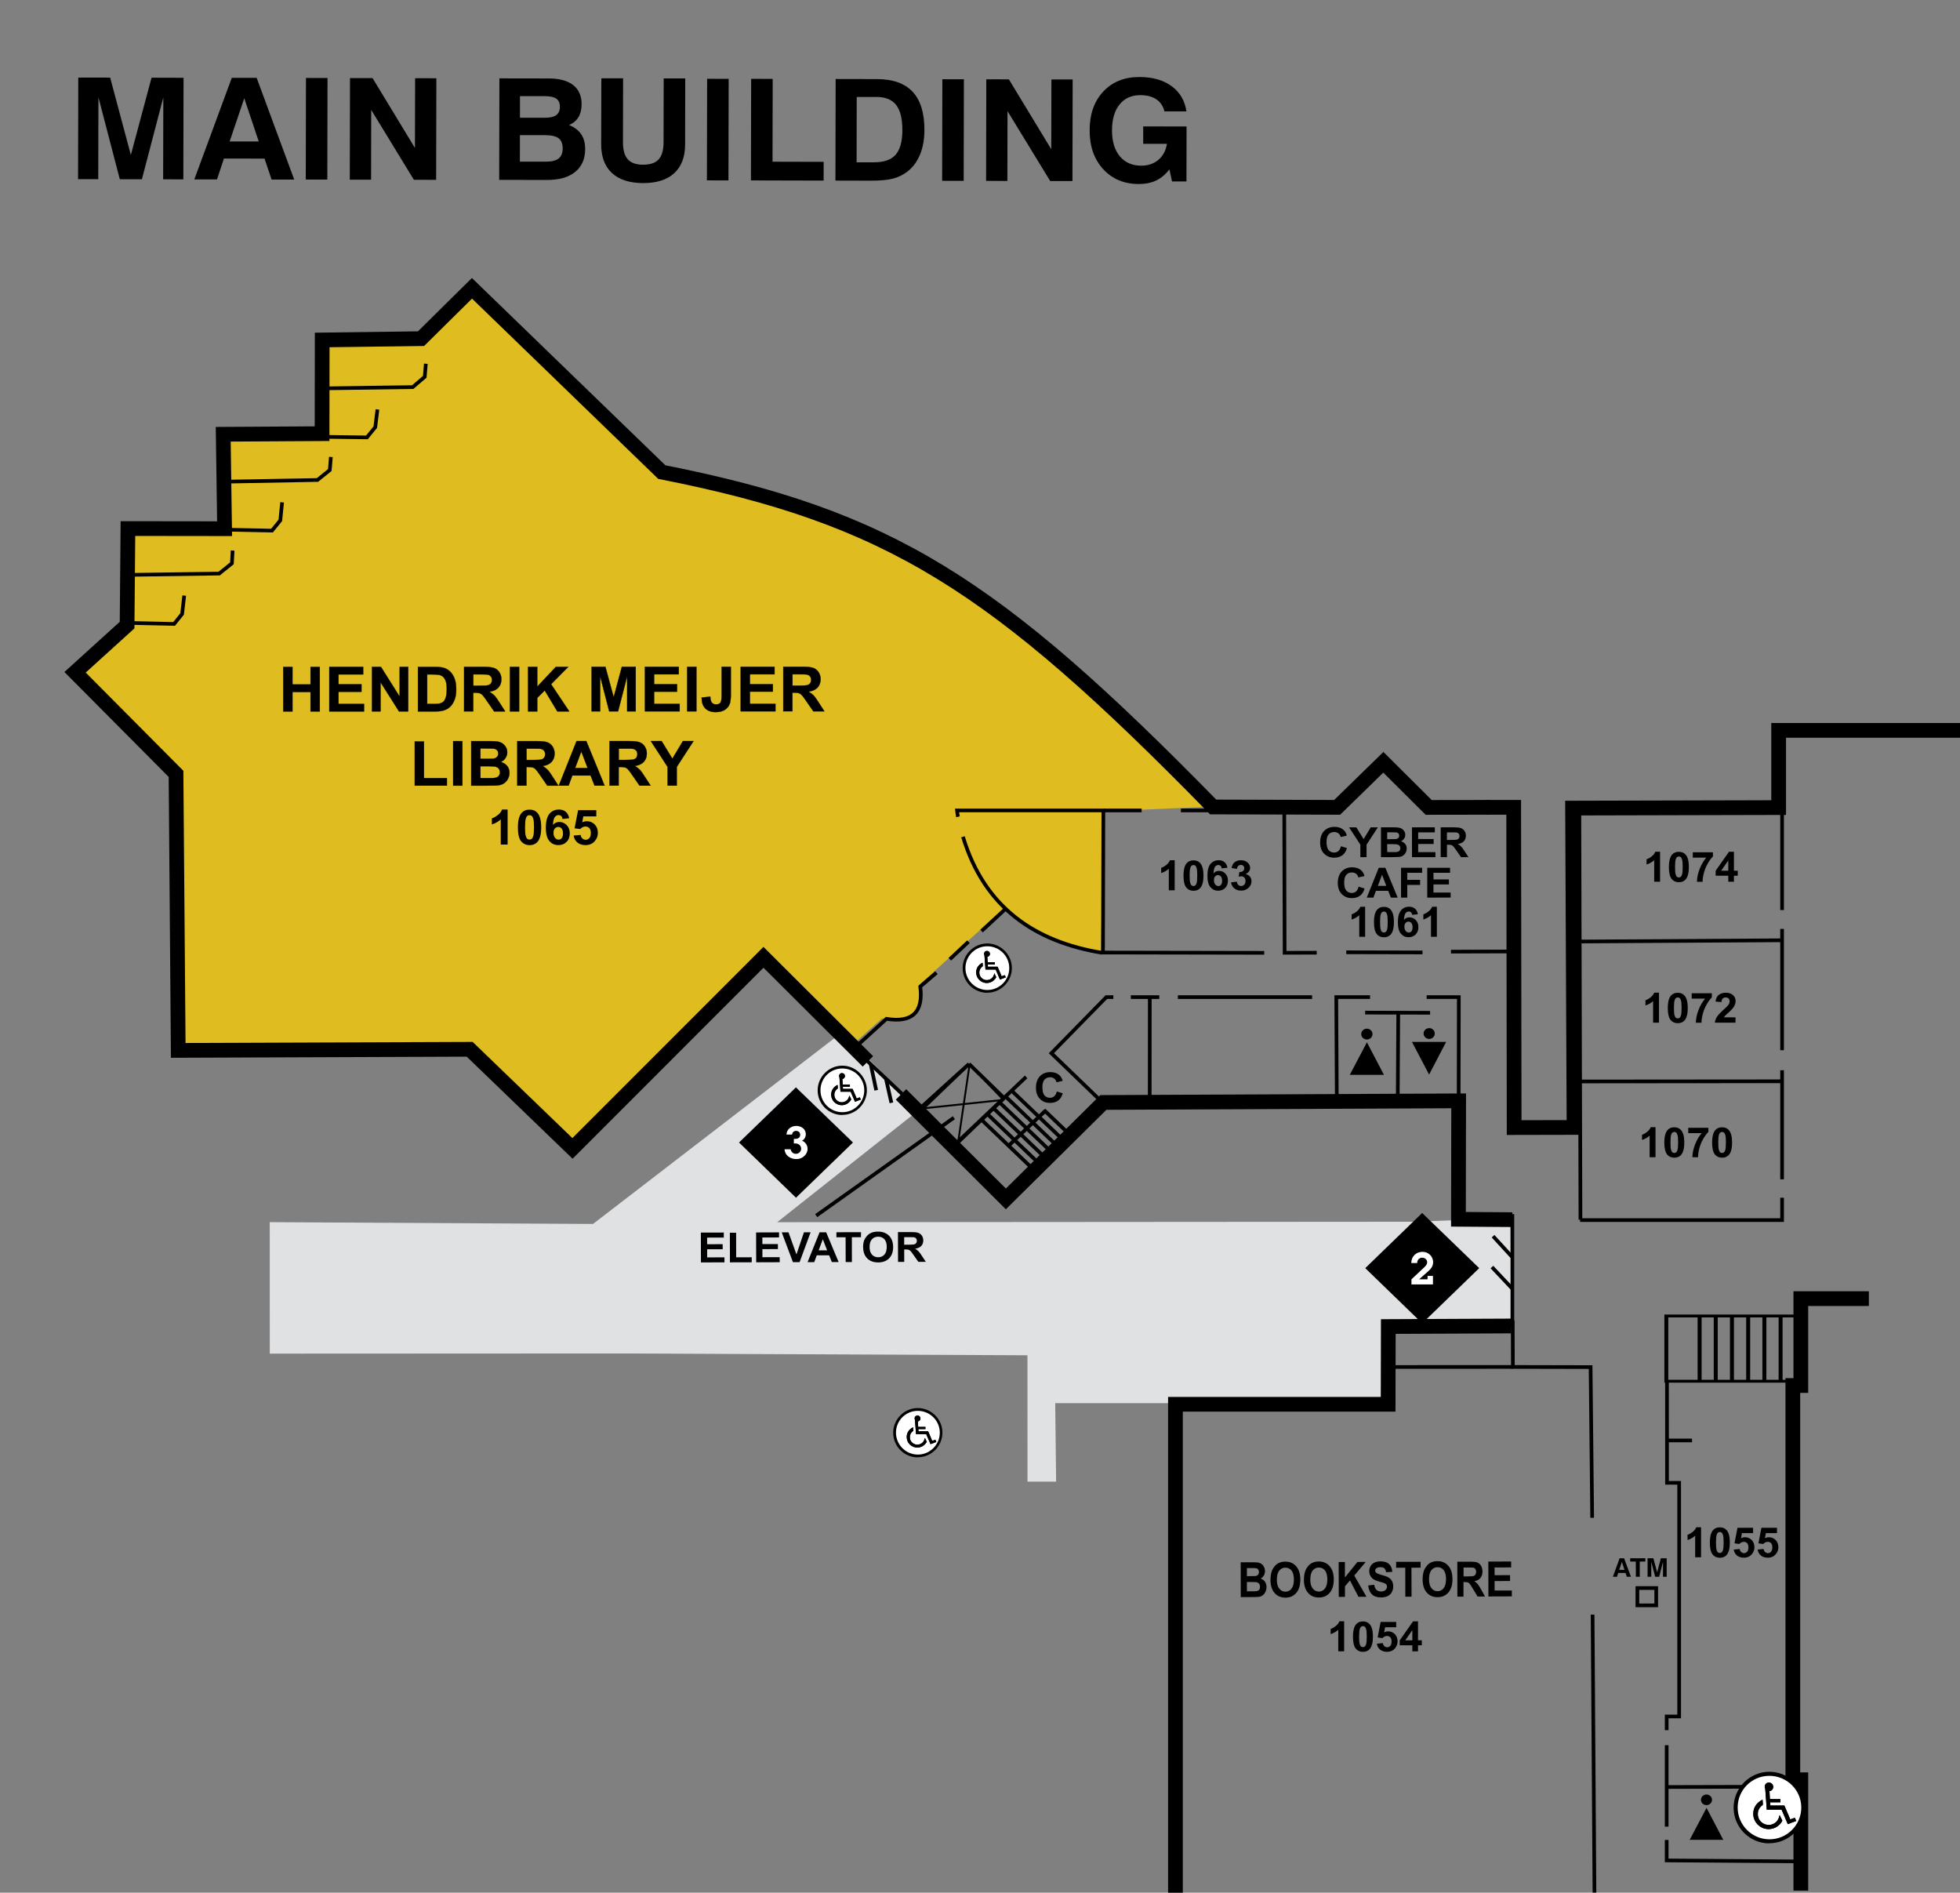
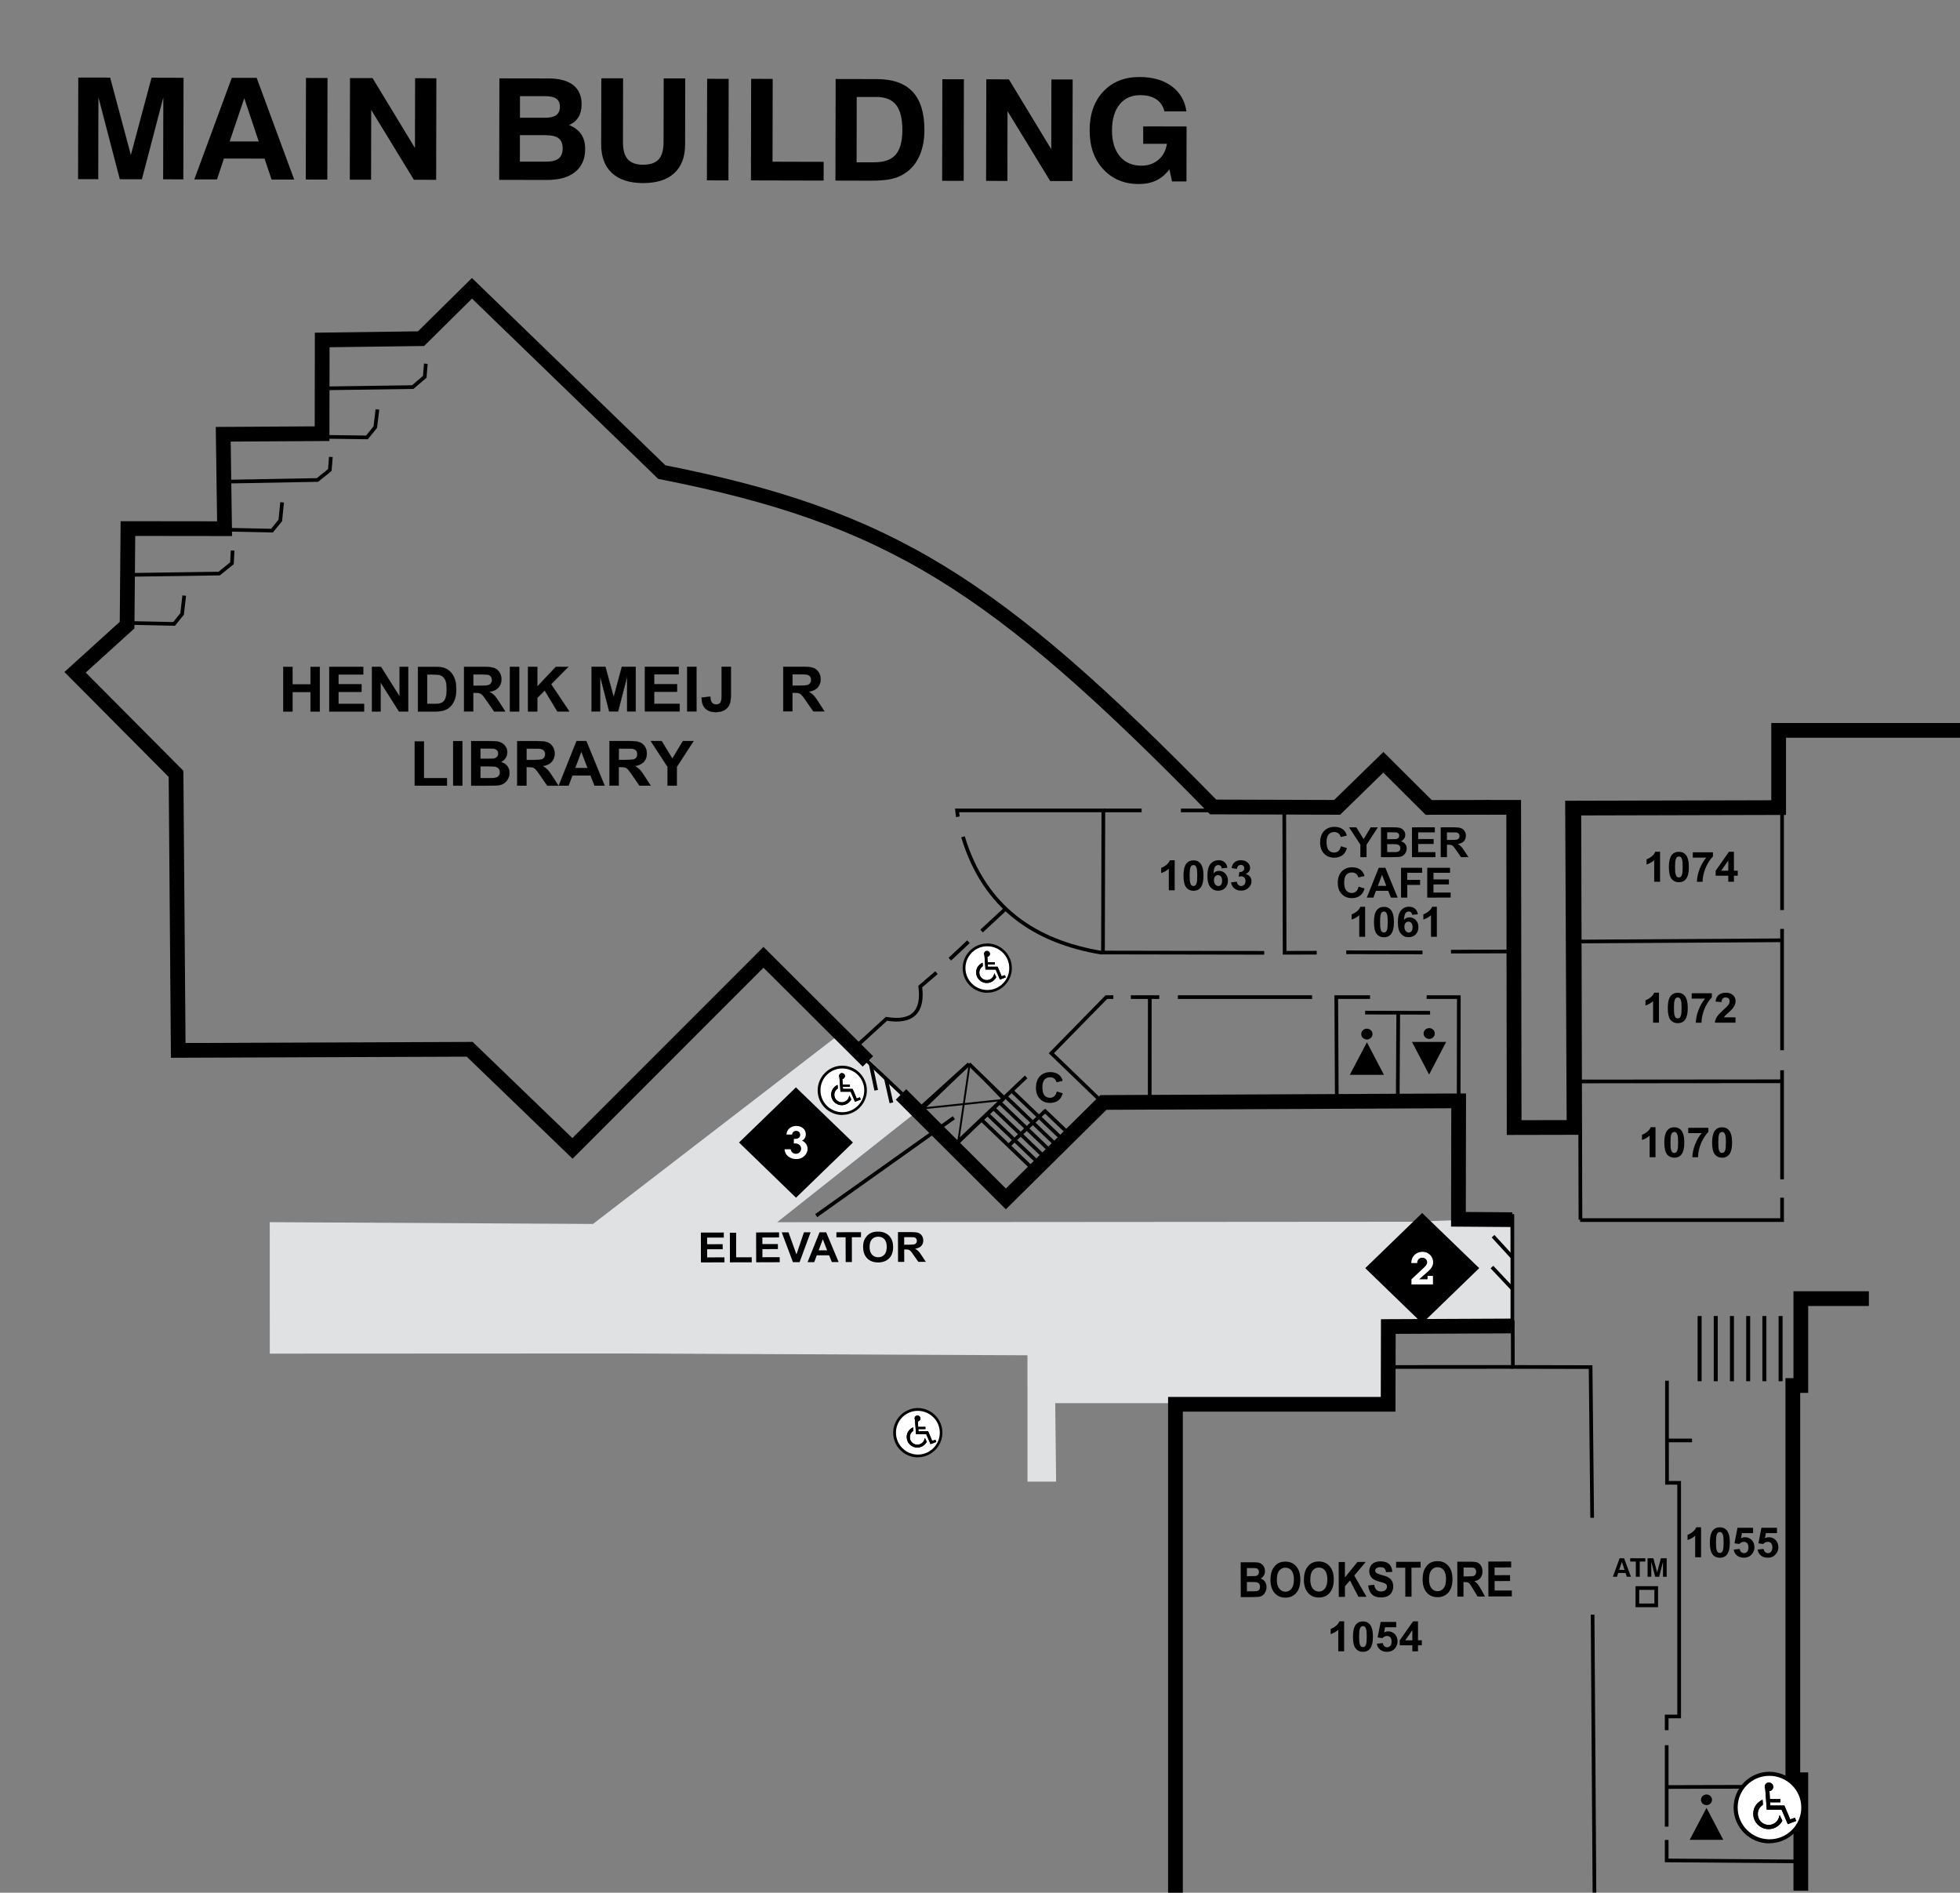
<svg xmlns="http://www.w3.org/2000/svg" xmlns:xlink="http://www.w3.org/1999/xlink" id="FINAL" viewBox="0 0 463 447">
  <rect x="0" y="0" width="463" height="447" fill="#808080" stroke="none" />
  <defs>
    <style> .cls-1 { stroke-width: 3.48px; } .cls-1, .cls-2, .cls-3, .cls-4, .cls-5, .cls-6, .cls-7 { stroke: #000; } .cls-1, .cls-3, .cls-4, .cls-5, .cls-6, .cls-7 { fill: none; } .cls-2 { stroke-width: .06px; } .cls-2, .cls-7 { stroke-miterlimit: 10; } .cls-8 { fill: #ffd000; opacity: .75; } .cls-8, .cls-9, .cls-10, .cls-11 { stroke-width: 0px; } .cls-3, .cls-4 { stroke-width: .87px; } .cls-3, .cls-5, .cls-6 { stroke-miterlimit: 2.41; } .cls-5 { stroke-width: .51px; } .cls-6 { stroke-width: .5px; } .cls-10 { fill: #dfe1e3; } .cls-11 { fill: #fff; } .cls-7 { stroke-width: .25px; } </style>
    <symbol id="Door_Numbers" data-name="Door Numbers" viewBox="0 0 9.67 9.37">
      <g>
        <polygon class="cls-9" points=".36 4.69 4.84 .35 9.31 4.69 4.84 9.03 .36 4.69" />
        <path class="cls-9" d="m4.84.7l4.12,3.99-4.12,3.99L.72,4.69,4.84.7m0-.7l-.35.34L.37,4.33l-.37.36.37.36,4.12,3.99.35.34.35-.34,4.12-3.99.37-.36-.37-.36L5.18.34l-.35-.34h0Z" />
      </g>
    </symbol>
    <symbol id="elevator" viewBox="0 0 8.55 6.91">
      <g>
        <rect class="cls-7" x=".12" y=".12" width="8.3" height="6.66" />
        <line class="cls-7" x1=".12" y1=".12" x2="8.43" y2="6.79" />
        <line class="cls-7" x1="8.43" y1=".12" x2=".12" y2="6.79" />
      </g>
    </symbol>
    <symbol id="handi" viewBox="0 0 5.11 5.11">
      <g>
        <circle class="cls-11" cx="2.55" cy="2.55" r="2.37" />
        <g>
          <path class="cls-9" d="m2.34,2.7s.02,0,.04,0c.34,0,.67,0,1.01,0,.03,0,.04,0,.05.04.14.33.28.66.42.98,0,0,0,.01.01.02.2-.08.4-.16.6-.23-.03-.08-.06-.15-.1-.23-.11.04-.22.08-.33.12-.02-.05-.04-.1-.06-.15-.12-.27-.24-.55-.35-.82,0-.02-.01-.02-.03-.02-.32,0-.63,0-.95,0,0,0-.02,0-.03,0,0-.06,0-.18-.01-.23h.73v-.23h-.75c-.01-.19-.02-.38-.03-.57.03,0,.05-.01.08-.02.14-.06.21-.2.18-.35-.03-.14-.16-.24-.31-.24-.15,0-.27.12-.29.26,0,.06,0,.11.03.17,0,.01,0,.03.01.05.02.27.04.53.06.8.01.19.03.38.04.57,0,.03,0,.05,0,.08Z" />
          <path class="cls-9" d="m2.05,2c-.06.03-.11.06-.16.09-.35.25-.52.59-.48,1.02.04.49.44.9.92.97.46.07.9-.15,1.13-.55.02-.03.02-.05,0-.08-.06-.11-.11-.22-.16-.33,0,0-.01-.02-.02-.02,0,0,0,.02-.01.03-.06.31-.24.53-.54.63-.43.14-.92-.15-.99-.6-.05-.33.06-.59.33-.79,0,0,.02-.02.02-.03,0-.11-.02-.21-.02-.33Z" />
        </g>
        <g>
          <path class="cls-9" d="m2.34,2.7s.02,0,.04,0c.34,0,.67,0,1.01,0,.03,0,.04,0,.05.04.14.33.28.66.42.98,0,0,0,.01.01.02.2-.08.4-.16.6-.23-.03-.08-.06-.15-.1-.23-.11.04-.22.08-.33.12-.02-.05-.04-.1-.06-.15-.12-.27-.24-.55-.35-.82,0-.02-.01-.02-.03-.02-.32,0-.63,0-.95,0,0,0-.02,0-.03,0,0-.06,0-.18-.01-.23h.73v-.23h-.75c-.01-.19-.02-.38-.03-.57.03,0,.05-.01.08-.02.14-.06.21-.2.18-.35-.03-.14-.16-.24-.31-.24-.15,0-.27.12-.29.26,0,.06,0,.11.03.17,0,.01,0,.03.01.05.02.27.04.53.06.8.01.19.03.38.04.57,0,.03,0,.05,0,.08Z" />
          <path class="cls-9" d="m2.05,2c-.06.03-.11.06-.16.09-.35.25-.52.59-.48,1.02.04.49.44.9.92.97.46.07.9-.15,1.13-.55.02-.03.02-.05,0-.08-.06-.11-.11-.22-.16-.33,0,0-.01-.02-.02-.02,0,0,0,.02-.01.03-.06.31-.24.53-.54.63-.43.14-.92-.15-.99-.6-.05-.33.06-.59.33-.79,0,0,.02-.02.02-.03,0-.11-.02-.21-.02-.33Z" />
        </g>
        <path class="cls-9" d="m2.55,5.11c-1.41,0-2.55-1.15-2.55-2.55S1.15,0,2.55,0s2.55,1.15,2.55,2.55-1.15,2.55-2.55,2.55ZM2.55.29C1.3.29.29,1.3.29,2.55s1.02,2.27,2.27,2.27,2.27-1.02,2.27-2.27S3.8.29,2.55.29Z" />
      </g>
    </symbol>
    <symbol id="men" viewBox="0 0 3.67 5.16">
      <g>
        <path class="cls-9" d="m1.85,1.21c.33,0,.6-.27.6-.6,0-.33-.27-.6-.6-.6-.33,0-.61.27-.6.6,0,.33.27.6.6.6" />
        <polygon class="cls-9" points="1.84 5.16 3.67 1.54 0 1.54 1.84 5.16" />
      </g>
    </symbol>
    <symbol id="stairs_1" data-name="stairs 1" viewBox="0 0 17.17 11.83">
      <g>
-         <rect class="cls-6" x=".25" y=".25" width="16.67" height="11.33" />
        <line class="cls-5" x1="4.4" y1="11.58" x2="4.4" y2=".25" />
        <line class="cls-5" x1="2.33" y1="11.58" x2="2.33" y2=".25" />
        <line class="cls-5" x1="10.61" y1="11.58" x2="10.61" y2=".25" />
        <line class="cls-5" x1="8.54" y1="11.58" x2="8.54" y2=".25" />
        <line class="cls-5" x1="12.67" y1="11.58" x2="12.67" y2=".25" />
        <line class="cls-5" x1="6.47" y1=".25" x2="6.47" y2="11.58" />
      </g>
    </symbol>
    <symbol id="woman" viewBox="0 0 3.67 5.13">
      <g>
        <path class="cls-9" d="m1.84,1.21c.33,0,.6-.27.6-.6,0-.33-.27-.6-.6-.6-.34,0-.61.27-.61.6,0,.33.27.6.61.6" />
        <polygon class="cls-9" points="1.84 1.52 0 5.13 3.67 5.13 1.84 1.52" />
      </g>
    </symbol>
  </defs>
  <g>
    <polygon class="cls-9" points="18.44 42.31 18.49 18.32 26.02 18.33 30.91 36.6 35.8 18.35 43.36 18.37 43.31 42.36 38.54 42.35 38.58 23 33.52 42.34 28.3 42.33 23.25 22.97 23.21 42.32 18.44 42.31" />
    <path class="cls-9" d="m54.75,18.39h5.88s8.87,24.02,8.87,24.02h-5.34s-1.67-4.95-1.67-4.95l-9.59-.02-1.64,4.93h-5.36s8.85-23.98,8.85-23.98Zm2.95,4.81l-3.45,10.21h6.87s-3.42-10.21-3.42-10.21Z" />
    <rect class="cls-9" x="62.81" y="27.88" width="23.99" height="5.09" transform="translate(44.23 105.16) rotate(-89.89)" />
    <polygon class="cls-9" points="82.63 42.43 82.68 18.44 88.01 18.45 98.02 34.95 98.06 18.47 103.08 18.48 103.03 42.47 97.77 42.46 87.69 25.96 87.66 42.44 82.63 42.43" />
    <path class="cls-9" d="m117.92,42.5l.05-23.99,11.66.02c2.53,0,4.46.53,5.78,1.57,1.32,1.04,1.99,2.55,1.98,4.52,0,1.22-.25,2.23-.74,3.04-.49.81-1.23,1.44-2.22,1.88,1.28.5,2.23,1.22,2.86,2.16.63.94.95,2.11.94,3.51,0,2.33-.79,4.13-2.37,5.4-1.57,1.27-3.79,1.9-6.67,1.89l-11.27-.02Zm4.88-4.32h6.03c1.42.01,2.46-.23,3.11-.73.65-.5.97-1.28.98-2.36,0-1.12-.31-1.93-.95-2.42-.64-.49-1.69-.74-3.15-.75h-6s-.01,6.26-.01,6.26Zm.02-10.37h5.81c1.25.01,2.17-.2,2.75-.61.58-.42.88-1.08.88-1.98,0-.88-.28-1.52-.84-1.92-.57-.4-1.5-.6-2.81-.6h-5.78s0,5.1,0,5.1Z" />
    <path class="cls-9" d="m142.05,18.49h5.14s-.03,15.06-.03,15.06c0,1.86.37,3.21,1.13,4.06.76.86,1.97,1.29,3.63,1.29,1.68,0,2.91-.42,3.67-1.26.77-.85,1.16-2.2,1.16-4.07l.03-15.05h5.09s-.03,15.6-.03,15.6c0,2.94-.86,5.2-2.56,6.77-1.7,1.57-4.15,2.35-7.34,2.35-3.22,0-5.68-.8-7.38-2.37-1.7-1.57-2.55-3.83-2.55-6.79l.04-15.59Z" />
    <rect class="cls-9" x="157.56" y="28.06" width="23.99" height="5.09" transform="translate(138.6 200.1) rotate(-89.88)" />
    <polygon class="cls-9" points="177.39 42.61 177.44 18.62 182.53 18.63 182.49 38.19 194.57 38.22 194.56 42.65 177.39 42.61" />
    <path class="cls-9" d="m197.35,42.65l.05-23.99,9.7.02c3.8,0,6.63,1,8.49,3,1.86,1.99,2.79,5,2.78,9.04,0,2.19-.35,4.13-1.05,5.8-.69,1.67-1.69,3.02-3.01,4.03-.99.76-2.11,1.3-3.36,1.63-1.26.33-3.01.49-5.28.49l-8.31-.02Zm5-4.32h4.08c2.36.01,4.08-.58,5.13-1.78,1.06-1.2,1.6-3.14,1.6-5.83,0-2.68-.48-4.65-1.46-5.92-.98-1.26-2.52-1.89-4.62-1.9h-4.7s-.03,15.43-.03,15.43Z" />
    <rect class="cls-9" x="213.12" y="28.17" width="23.99" height="5.09" transform="translate(193.94 255.76) rotate(-89.88)" />
    <polygon class="cls-9" points="232.94 42.72 232.99 18.73 238.32 18.74 248.33 35.24 248.37 18.76 253.39 18.77 253.34 42.76 248.08 42.75 238 26.25 237.97 42.73 232.94 42.72" />
    <path class="cls-9" d="m276.27,39.97c-.92,1.2-1.97,2.09-3.14,2.65-1.17.56-2.55.84-4.13.84-3.46,0-6.26-1.18-8.4-3.51-2.14-2.33-3.21-5.39-3.2-9.18,0-3.82,1.08-6.88,3.23-9.16,2.14-2.29,5-3.43,8.56-3.42,3.1,0,5.63.73,7.59,2.17,1.96,1.44,3.12,3.43,3.48,5.95h-5.19c-.31-1.26-.95-2.21-1.92-2.86-.97-.65-2.23-.98-3.79-.98-2.07,0-3.7.73-4.89,2.2-1.19,1.47-1.78,3.5-1.79,6.1,0,2.61.61,4.65,1.84,6.13,1.23,1.48,2.92,2.22,5.07,2.23,1.61,0,2.96-.46,4.05-1.38,1.09-.92,1.76-2.19,2.02-3.79h-5.61s0-4.11,0-4.11l10.25.02-.03,12.98h-3.41s-.61-2.84-.61-2.84Z" />
  </g>
  <g>
-     <path class="cls-8" d="m286.04,190.53c-51.49-52.63-76.21-68.32-129.99-78.94l-44.75-43.31-12.01,11.87-23.3.31-.03,22.08-23.31.14.32,22.26-22.79-.03-.2,22.75-12.27,11.12,23.8,23.94.52,65.18,68.71-.26,24.23,23.36,45.03-45.04,21.14,21.04,7.22-6.5s4.09,1.36,7.24-1.22c2.71-2.22,1.45-6.61,1.45-6.61l20.11-18.1s3.72,3.6,9.33,6.32c5.08,2.46,13.57,3.95,13.57,3.95l.69-33.24,25.27-1.08Z" />
    <line class="cls-3" x1="247.44" y1="273.94" x2="234.56" y2="261.61" />
    <line class="cls-3" x1="245.99" y1="275.31" x2="233.12" y2="262.98" />
    <polyline class="cls-3" points="251.76 269.83 244.3 262.69 238.88 257.5" />
    <line class="cls-3" x1="250.32" y1="271.2" x2="237.44" y2="258.87" />
    <line class="cls-3" x1="253.33" y1="268.59" x2="246.61" y2="262.15" />
    <line class="cls-3" x1="238.22" y1="270.62" x2="246.95" y2="262.32" />
    <line class="cls-3" x1="236" y1="260.24" x2="248.88" y2="272.57" />
    <line class="cls-3" x1="225.12" y1="270.74" x2="242.4" y2="254.33" />
    <line class="cls-3" x1="231.79" y1="264.39" x2="244.72" y2="276.77" />
    <polygon class="cls-10" points="198.9 243.81 140.09 289.06 63.72 288.64 63.73 319.69 147.61 319.65 242.71 320.08 242.72 349.92 249.48 349.92 249.27 331.39 327.45 331.37 327.83 313.23 356.95 313.23 356.82 288.28 344.3 288.16 333.8 288.54 183.58 288.65 217.16 262.08 198.9 243.81" />
    <path class="cls-9" d="m382.58,368.02h1.07s1.62,4.37,1.62,4.37h-.97s-.3-.9-.3-.9h-1.74s-.29.9-.29.9h-.97s1.59-4.37,1.59-4.37Zm.54.88l-.62,1.86h1.25s-.62-1.86-.62-1.86Z" />
    <polygon class="cls-9" points="386.43 372.39 386.42 368.8 385.09 368.8 385.09 368.02 388.67 368.02 388.67 368.8 387.35 368.8 387.35 372.39 386.43 372.39" />
    <polygon class="cls-9" points="389.2 372.39 389.2 368.02 390.57 368.02 391.46 371.35 392.34 368.02 393.71 368.02 393.71 372.39 392.84 372.39 392.84 368.86 391.93 372.39 390.99 372.39 390.07 368.86 390.07 372.39 389.2 372.39" />
    <g>
      <path class="cls-2" d="m66.91,168.03v-10.52s2.18,0,2.18,0v4.14s4.27,0,4.27,0v-4.14s2.18,0,2.18,0v10.52s-2.18,0-2.18,0v-4.6s-4.27,0-4.27,0v4.6s-2.18,0-2.18,0Z" />
      <path class="cls-2" d="m77.79,168.02v-10.52s8,0,8,0v1.78s-5.82,0-5.82,0v2.33h5.42s0,1.77,0,1.77h-5.42s0,2.87,0,2.87h6.03s0,1.77,0,1.77h-8.21Z" />
      <path class="cls-2" d="m87.87,168.02v-10.52s2.12,0,2.12,0l4.42,7.02v-7.03s2.02,0,2.02,0v10.52s-2.18,0-2.18,0l-4.35-6.86v6.86s-2.02,0-2.02,0Z" />
      <path class="cls-2" d="m98.73,157.5h3.98c.9,0,1.58.07,2.05.2.63.18,1.18.5,1.63.97.45.46.8,1.03,1.03,1.7.24.67.35,1.5.35,2.49,0,.87-.11,1.61-.33,2.24-.27.77-.65,1.39-1.15,1.86-.38.36-.89.64-1.53.84-.48.15-1.12.22-1.93.22h-4.1s0-10.52,0-10.52Zm2.18,1.78v6.97h1.63c.61,0,1.05-.03,1.32-.1.35-.09.65-.23.88-.44.23-.21.42-.54.57-1.02.15-.47.22-1.11.22-1.93,0-.81-.08-1.44-.22-1.87-.15-.43-.35-.77-.62-1.02-.26-.24-.6-.41-1.01-.49-.3-.07-.9-.1-1.79-.1h-.98Z" />
      <path class="cls-2" d="m109.63,168.01v-10.52s4.58,0,4.58,0c1.15,0,1.99.09,2.51.28.52.19.94.52,1.25,1.01.32.48.47,1.04.47,1.66,0,.79-.24,1.44-.71,1.96-.48.51-1.19.84-2.13.97.47.27.86.56,1.17.88.31.32.72.89,1.24,1.71l1.32,2.05h-2.61s-1.58-2.29-1.58-2.29c-.56-.82-.94-1.33-1.15-1.55s-.42-.36-.66-.44c-.23-.08-.6-.12-1.1-.12h-.44v4.39s-2.18,0-2.18,0Zm2.18-6.07h1.61c1.05,0,1.7-.04,1.96-.13.26-.09.46-.23.61-.44.15-.21.22-.47.22-.79,0-.35-.1-.64-.29-.86-.19-.22-.47-.36-.82-.41-.18-.02-.71-.04-1.59-.04h-1.7v2.67Z" />
      <path class="cls-2" d="m120.45,168.01v-10.52s2.18,0,2.18,0v10.52s-2.18,0-2.18,0Z" />
      <path class="cls-2" d="m124.73,168.01v-10.52s2.18,0,2.18,0v4.67s4.4-4.67,4.4-4.67h2.93s-4.06,4.1-4.06,4.1l4.29,6.42h-2.82s-2.97-4.94-2.97-4.94l-1.77,1.76v3.18s-2.18,0-2.18,0Z" />
      <path class="cls-2" d="m139.75,168v-10.52s3.26,0,3.26,0l1.96,7.18,1.93-7.18h3.27s0,10.52,0,10.52h-2.02s0-8.28,0-8.28l-2.14,8.28h-2.1l-2.14-8.28v8.28s-2.02,0-2.02,0Z" />
      <path class="cls-2" d="m152.34,168v-10.52s8,0,8,0v1.78s-5.82,0-5.82,0v2.33h5.42s0,1.77,0,1.77h-5.42s0,2.87,0,2.87h6.03s0,1.77,0,1.77h-8.21Z" />
      <path class="cls-2" d="m162.33,168v-10.52s2.18,0,2.18,0v10.52s-2.18,0-2.18,0Z" />
      <path class="cls-2" d="m170.47,157.47h2.17s0,6.66,0,6.66c0,.87-.08,1.54-.23,2.01-.21.61-.59,1.11-1.15,1.48-.55.37-1.29.56-2.19.56-1.06,0-1.88-.29-2.46-.87s-.86-1.43-.87-2.56l2.05-.23c.02.6.12,1.03.27,1.28.24.38.59.57,1.08.57.49,0,.83-.13,1.03-.41s.3-.83.3-1.68v-6.8Z" />
-       <path class="cls-2" d="m174.97,167.99v-10.52s8,0,8,0v1.78s-5.82,0-5.82,0v2.33h5.42s0,1.77,0,1.77h-5.42s0,2.87,0,2.87h6.03s0,1.77,0,1.77h-8.21Z" />
      <path class="cls-2" d="m185.03,167.99v-10.52s4.58,0,4.58,0c1.15,0,1.99.09,2.51.28.52.19.94.52,1.25,1.01.32.48.47,1.04.47,1.66,0,.79-.24,1.44-.71,1.96-.48.51-1.19.84-2.13.97.47.27.86.56,1.17.88s.72.89,1.24,1.71l1.32,2.05h-2.61l-1.58-2.29c-.56-.82-.94-1.33-1.15-1.55s-.42-.36-.66-.44c-.23-.08-.6-.12-1.1-.12h-.44v4.39s-2.18,0-2.18,0Zm2.18-6.07h1.61c1.05,0,1.7-.04,1.96-.13.26-.09.46-.23.61-.44.15-.21.22-.47.22-.79,0-.35-.1-.64-.29-.86-.19-.22-.47-.36-.82-.41-.18-.02-.71-.04-1.59-.04h-1.7v2.67Z" />
      <path class="cls-2" d="m97.97,185.55v-10.44s2.18,0,2.18,0v8.66s5.42,0,5.42,0v1.77h-7.6Z" />
      <path class="cls-2" d="m107.05,185.55v-10.52s2.18,0,2.18,0v10.52s-2.18,0-2.18,0Z" />
      <path class="cls-2" d="m111.31,175.03h4.31c.85,0,1.49.03,1.91.1.42.07.79.21,1.13.43.33.22.61.51.83.88s.33.78.33,1.23c0,.49-.14.95-.41,1.36s-.64.72-1.11.93c.66.19,1.16.5,1.52.96.35.45.53.98.53,1.58,0,.48-.11.94-.34,1.4-.23.45-.54.81-.94,1.08-.39.27-.88.44-1.46.5-.36.04-1.24.06-2.63.07h-3.67s0-10.52,0-10.52Zm2.18,1.75v2.43h1.43c.85,0,1.38-.01,1.58-.04.37-.04.67-.17.88-.38.21-.21.32-.48.32-.82s-.09-.59-.28-.79c-.18-.2-.46-.33-.82-.37-.22-.02-.84-.04-1.86-.04h-1.25Zm0,4.18v2.81h2.02c.79,0,1.28-.02,1.49-.07.32-.06.59-.2.79-.42.2-.22.31-.52.31-.89,0-.32-.08-.58-.24-.8-.16-.22-.38-.38-.68-.48s-.94-.15-1.93-.15h-1.76Z" />
      <path class="cls-2" d="m122.2,185.55v-10.52s4.58,0,4.58,0c1.15,0,1.99.09,2.51.28.52.19.94.52,1.25,1.01s.47,1.04.47,1.66c0,.79-.24,1.44-.71,1.96-.48.51-1.19.84-2.13.97.47.27.86.56,1.17.88s.72.89,1.24,1.71l1.32,2.05h-2.61s-1.58-2.29-1.58-2.29c-.56-.82-.94-1.33-1.15-1.55-.21-.21-.42-.36-.66-.44-.23-.08-.6-.12-1.1-.12h-.44v4.39s-2.18,0-2.18,0Zm2.18-6.07h1.61c1.05,0,1.7-.04,1.96-.13.26-.09.46-.23.61-.44.15-.21.22-.47.22-.79,0-.35-.1-.64-.29-.86-.19-.22-.47-.36-.82-.41-.18-.02-.71-.04-1.59-.04h-1.7v2.67Z" />
      <path class="cls-2" d="m142.82,185.54h-2.37s-.94-2.39-.94-2.39h-4.31s-.89,2.39-.89,2.39h-2.31s4.2-10.52,4.2-10.52h2.3s4.32,10.52,4.32,10.52Zm-4.01-4.16l-1.49-3.9-1.46,3.91h2.95Z" />
      <path class="cls-2" d="m143.98,185.54v-10.52s4.58,0,4.58,0c1.15,0,1.99.09,2.51.28.52.19.94.52,1.25,1.01.31.48.47,1.04.47,1.66,0,.79-.24,1.44-.71,1.96-.48.51-1.19.84-2.13.97.47.27.86.56,1.17.88s.72.89,1.24,1.71l1.32,2.05h-2.61s-1.58-2.29-1.58-2.29c-.56-.82-.94-1.33-1.15-1.55s-.42-.36-.66-.44c-.23-.08-.6-.12-1.1-.12h-.44v4.39s-2.18,0-2.18,0Zm2.18-6.07h1.61c1.05,0,1.7-.04,1.96-.13.26-.09.46-.23.61-.44.15-.21.22-.47.22-.79,0-.35-.1-.64-.29-.86-.19-.22-.47-.36-.82-.41-.18-.02-.71-.04-1.59-.04h-1.7v2.67Z" />
      <path class="cls-2" d="m157.7,185.54v-4.43s-3.96-6.09-3.96-6.09h2.55s2.54,4.16,2.54,4.16l2.49-4.16h2.51s-3.97,6.11-3.97,6.11v4.41s-2.17,0-2.17,0Z" />
    </g>
    <path class="cls-9" d="m333.63,390v-1.42s-2.98,0-2.98,0v-1.18s3.15-4.48,3.15-4.48h1.17s0,4.47,0,4.47h.9s0,1.19,0,1.19h-.9s0,1.42,0,1.42h-1.35Zm-13.32-6.35c.39-.48.94-.72,1.65-.72.7,0,1.25.24,1.65.73.47.58.71,1.53.71,2.87,0,1.33-.24,2.29-.71,2.87-.39.48-.94.72-1.65.72s-1.28-.26-1.71-.79c-.43-.53-.65-1.47-.65-2.82,0-1.33.24-2.28.71-2.86h0Zm-2.79,6.35h-1.39s0-5.09,0-5.09c-.51.46-1.11.8-1.8,1.02v-1.23c.36-.12.76-.33,1.18-.66.43-.32.72-.7.88-1.13h1.13s0,7.07,0,7.07Zm7.75-1.81l1.39-.14c.04.3.16.55.35.72.2.18.42.27.67.27.29,0,.54-.11.74-.34.2-.23.3-.57.3-1.04,0-.43-.1-.76-.3-.97-.2-.22-.46-.32-.78-.32-.4,0-.76.17-1.08.51l-1.13-.16.71-3.67h3.68s0,1.26,0,1.26h-2.63s-.22,1.2-.22,1.2c.31-.15.63-.23.95-.23.62,0,1.14.22,1.57.65.43.44.64,1,.65,1.7,0,.58-.17,1.1-.52,1.55-.47.62-1.13.93-1.97.93-.67,0-1.22-.17-1.64-.52-.42-.35-.68-.82-.76-1.41Zm-3.31-4.14c-.17,0-.32.05-.45.16-.13.1-.23.29-.31.56-.1.35-.14.94-.14,1.76,0,.83.04,1.39.13,1.7.09.31.19.51.32.62.13.1.28.15.45.15s.32-.05.45-.16c.13-.1.23-.29.31-.56.1-.35.14-.93.14-1.76s-.04-1.39-.13-1.7c-.09-.31-.19-.52-.32-.62-.13-.1-.28-.16-.45-.16Zm11.67,3.35v-2.41s-1.67,2.41-1.67,2.41h1.67Z" />
    <path class="cls-9" d="m404.62,361.43c.39-.48.94-.72,1.65-.72.7,0,1.25.24,1.65.73.47.58.71,1.53.71,2.87s-.24,2.29-.71,2.87c-.39.48-.94.72-1.65.72s-1.28-.26-1.71-.79c-.43-.53-.65-1.47-.65-2.82s.24-2.28.71-2.86h0Zm-2.79,6.35h-1.39s0-5.09,0-5.09c-.51.46-1.11.8-1.8,1.02v-1.23c.36-.12.76-.33,1.18-.66s.72-.7.88-1.13h1.13s0,7.07,0,7.07Zm13.39-1.82l1.39-.14c.04.3.16.55.35.72.2.18.42.27.67.27.29,0,.54-.11.74-.34.2-.23.3-.57.3-1.04,0-.43-.1-.76-.3-.97-.2-.22-.46-.32-.78-.32-.4,0-.76.17-1.08.51l-1.13-.16.71-3.67h3.68s0,1.26,0,1.26h-2.63s-.22,1.2-.22,1.2c.31-.15.63-.23.95-.23.62,0,1.14.22,1.57.65.43.44.64,1,.65,1.7,0,.58-.17,1.1-.52,1.55-.47.62-1.13.93-1.97.93-.67,0-1.22-.17-1.64-.52-.42-.35-.68-.82-.76-1.41Zm-5.65,0l1.39-.14c.04.3.16.55.35.72.2.18.42.27.67.27.29,0,.54-.11.74-.34.2-.23.3-.57.3-1.04,0-.43-.1-.76-.3-.97-.2-.22-.46-.32-.78-.32-.4,0-.76.17-1.08.51l-1.13-.16.71-3.67h3.68s0,1.26,0,1.26h-2.63s-.22,1.2-.22,1.2c.31-.15.63-.23.95-.23.62,0,1.14.22,1.57.65.43.44.64,1,.65,1.7,0,.58-.17,1.1-.52,1.55-.47.62-1.13.93-1.97.93-.67,0-1.22-.17-1.64-.52-.42-.35-.68-.82-.76-1.41Zm-3.31-4.14c-.17,0-.32.05-.45.16-.13.1-.23.29-.31.56-.1.35-.14.94-.14,1.76s.04,1.39.13,1.7c.09.31.19.51.32.62.13.1.28.15.45.15s.32-.05.45-.16c.13-.1.23-.29.31-.56.1-.35.14-.93.14-1.76,0-.83-.04-1.39-.13-1.7-.09-.31-.19-.52-.32-.62-.13-.1-.28-.16-.45-.16Z" />
    <path class="cls-9" d="m290.82,208.39l1.35-.16c.04.33.16.59.35.76.19.18.42.26.68.26.29,0,.53-.11.73-.32.2-.21.29-.5.29-.86,0-.34-.09-.61-.28-.81-.19-.2-.42-.3-.69-.3-.18,0-.39.03-.64.1l.15-1.1c.38,0,.66-.07.86-.24s.3-.39.3-.67c0-.24-.07-.43-.22-.57-.15-.14-.34-.21-.58-.21s-.44.08-.61.24c-.17.16-.27.39-.31.7l-1.28-.21c.09-.43.22-.77.4-1.02.18-.25.43-.46.75-.6.32-.15.68-.22,1.08-.22.68,0,1.23.21,1.65.63.34.35.51.74.51,1.17,0,.62-.35,1.11-1.05,1.48.42.09.75.28,1,.58.25.3.37.66.37,1.09,0,.62-.23,1.15-.7,1.58-.47.44-1.05.65-1.74.65-.66,0-1.2-.18-1.64-.55-.43-.37-.68-.85-.75-1.44Zm-.88-3.45l-1.35.14c-.03-.27-.12-.47-.26-.6-.14-.13-.32-.19-.54-.19-.29,0-.54.13-.75.38-.2.26-.33.79-.38,1.6.35-.4.78-.6,1.29-.6.58,0,1.08.21,1.5.64.41.43.62.98.62,1.66,0,.72-.22,1.3-.65,1.74-.44.44-1,.65-1.68.65-.73,0-1.34-.28-1.81-.83-.47-.55-.71-1.46-.71-2.72s.25-2.22.74-2.79c.49-.57,1.13-.86,1.92-.86.55,0,1.01.15,1.37.45.36.3.59.73.69,1.3Zm-9.66-1.03c.39-.48.94-.72,1.65-.72.7,0,1.25.24,1.65.73.47.58.71,1.53.71,2.87,0,1.33-.24,2.29-.71,2.87-.39.48-.94.72-1.65.72-.71,0-1.28-.26-1.71-.79-.43-.53-.65-1.47-.65-2.82,0-1.33.24-2.28.71-2.86h0Zm-2.79,6.35h-1.39s0-5.09,0-5.09c-.51.46-1.11.8-1.8,1.02v-1.23c.36-.12.76-.33,1.18-.66s.72-.7.88-1.13h1.13s0,7.07,0,7.07Zm4.43-5.96c-.17,0-.32.05-.45.16-.13.1-.23.29-.31.56-.1.35-.14.94-.14,1.76s.04,1.39.13,1.7c.09.31.19.51.32.62.13.1.28.15.45.15s.32-.05.45-.16c.13-.1.23-.29.31-.56.1-.35.14-.93.14-1.76s-.04-1.39-.13-1.7c-.09-.31-.19-.52-.32-.62-.13-.1-.28-.16-.45-.16Zm4.85,3.58c0,.44.1.78.31,1.02.21.24.45.36.71.36s.47-.1.64-.29c.17-.2.26-.52.26-.96s-.09-.79-.28-1.01c-.19-.21-.42-.32-.69-.32s-.49.1-.68.31c-.19.2-.28.5-.28.9Z" />
    <path class="cls-9" d="m339.42,221.24h-1.39s0-5.09,0-5.09c-.51.46-1.11.8-1.8,1.02v-1.23c.36-.12.76-.33,1.18-.66.43-.32.72-.7.88-1.13h1.13s0,7.07,0,7.07Zm-4.49-5.32l-1.35.14c-.03-.27-.12-.47-.26-.6-.14-.13-.32-.19-.54-.19-.29,0-.54.13-.75.38-.2.26-.33.79-.38,1.6.35-.4.78-.6,1.29-.6.58,0,1.08.21,1.5.64.41.43.62.98.62,1.66,0,.72-.22,1.3-.65,1.74-.44.44-1,.65-1.68.65-.73,0-1.34-.28-1.81-.83-.47-.55-.71-1.46-.71-2.72,0-1.29.25-2.22.74-2.79.49-.57,1.13-.86,1.92-.86.55,0,1.01.15,1.37.45.36.3.59.73.69,1.3Zm-9.66-1.03c.39-.48.94-.72,1.65-.72.7,0,1.25.24,1.65.73.47.58.71,1.53.71,2.87,0,1.33-.24,2.29-.71,2.87-.39.48-.94.72-1.65.72-.71,0-1.28-.26-1.71-.79-.43-.53-.65-1.47-.65-2.82,0-1.33.24-2.28.71-2.86h0Zm-2.79,6.35h-1.39s0-5.09,0-5.09c-.51.46-1.11.8-1.8,1.02v-1.23c.36-.12.76-.33,1.18-.66s.72-.7.88-1.13h1.13s0,7.07,0,7.07Zm4.43-5.96c-.17,0-.32.05-.45.16-.13.1-.23.29-.31.56-.1.35-.14.94-.14,1.76s.04,1.39.13,1.7c.09.31.19.51.32.62.13.1.28.15.45.15s.32-.05.45-.16c.13-.1.23-.29.31-.56.1-.35.14-.93.14-1.76s-.04-1.39-.13-1.7c-.09-.31-.19-.52-.32-.62-.13-.1-.28-.16-.45-.16Zm4.85,3.58c0,.44.1.78.31,1.02.21.24.45.36.71.36s.47-.1.64-.29c.17-.2.26-.52.26-.96s-.09-.79-.28-1.01c-.19-.21-.42-.32-.69-.32s-.49.1-.68.31c-.19.2-.28.5-.28.9Z" />
-     <path class="cls-9" d="m134.44,193.25l-1.57.17c-.04-.31-.14-.55-.3-.7-.16-.15-.37-.22-.63-.22-.34,0-.63.15-.87.45-.24.3-.39.92-.45,1.87.4-.46.91-.7,1.51-.7.68,0,1.26.25,1.74.75.48.5.73,1.15.73,1.94,0,.84-.25,1.52-.76,2.02-.51.51-1.16.76-1.96.76-.86,0-1.56-.32-2.11-.97-.55-.64-.83-1.7-.83-3.17s.29-2.59.86-3.26c.57-.67,1.32-1,2.24-1,.64,0,1.18.17,1.6.52.42.35.69.86.81,1.52Zm-11.27-1.2c.46-.56,1.1-.84,1.92-.84.82,0,1.46.28,1.93.85.55.67.83,1.79.83,3.35,0,1.55-.28,2.67-.83,3.35-.46.56-1.1.84-1.92.84s-1.49-.31-2-.92c-.51-.61-.76-1.71-.76-3.29s.28-2.66.83-3.34h0Zm-3.25,7.41h-1.63s0-5.94,0-5.94c-.59.54-1.29.94-2.1,1.19v-1.43c.42-.13.88-.39,1.38-.77s.84-.81,1.02-1.32h1.32s0,8.25,0,8.25Zm15.62-2.12l1.62-.16c.05.36.18.64.41.84.23.21.49.31.79.31.34,0,.63-.13.86-.4.24-.27.35-.67.35-1.21,0-.5-.12-.88-.35-1.14-.23-.25-.54-.38-.91-.38-.47,0-.89.2-1.26.6l-1.32-.18.83-4.28h4.3s0,1.47,0,1.47h-3.07s-.25,1.4-.25,1.4c.36-.18.73-.26,1.11-.26.72,0,1.33.25,1.83.76.5.51.75,1.17.75,1.98,0,.68-.2,1.28-.61,1.81-.55.73-1.32,1.09-2.3,1.09-.78,0-1.42-.2-1.92-.61-.49-.41-.79-.95-.89-1.64Zm-10.45-4.83c-.2,0-.37.06-.53.18-.15.12-.27.34-.36.65-.11.41-.17,1.09-.17,2.06s.05,1.63.15,1.99c.1.36.23.6.38.72.15.12.33.18.52.18s.37-.06.53-.18c.15-.12.27-.34.36-.65.11-.4.17-1.09.17-2.05s-.05-1.63-.15-1.99c-.1-.36-.23-.6-.38-.72-.15-.12-.33-.18-.52-.18Zm5.66,4.18c0,.51.12.91.36,1.19.24.28.52.42.83.42s.55-.11.75-.34c.2-.23.3-.6.3-1.12,0-.53-.11-.93-.32-1.17-.22-.25-.49-.37-.81-.37s-.58.12-.79.36c-.22.24-.32.59-.32,1.05Z" />
    <path class="cls-9" d="m405.15,266.95c.39-.48.94-.72,1.65-.72.7,0,1.25.24,1.65.73.47.58.71,1.53.71,2.87s-.24,2.29-.71,2.87c-.39.48-.94.72-1.65.72s-1.28-.26-1.71-.79c-.43-.53-.65-1.47-.65-2.82,0-1.33.24-2.28.71-2.86h0Zm-11.29,0c.39-.48.94-.72,1.65-.72s1.25.24,1.65.73c.47.58.71,1.53.71,2.87,0,1.33-.24,2.29-.71,2.87-.39.48-.94.72-1.65.72s-1.28-.26-1.71-.79c-.43-.53-.65-1.47-.65-2.82,0-1.33.24-2.28.71-2.86h0Zm-2.79,6.35h-1.39s0-5.09,0-5.09c-.51.46-1.11.8-1.8,1.02v-1.23c.36-.12.76-.33,1.18-.66s.72-.7.88-1.13h1.13s0,7.07,0,7.07Zm7.73-5.7v-1.25s4.76,0,4.76,0v.98c-.39.37-.79.91-1.2,1.62s-.72,1.45-.93,2.24c-.21.79-.32,1.5-.31,2.12h-1.34c.02-.97.23-1.97.62-2.98.39-1.01.91-1.92,1.57-2.72h-3.17Zm8-.26c-.17,0-.32.05-.45.16-.13.1-.23.29-.31.56-.1.35-.14.94-.14,1.76,0,.83.04,1.39.13,1.7.09.31.19.51.32.62.13.1.28.15.45.15s.32-.05.45-.16c.13-.1.23-.29.31-.56.1-.35.14-.93.14-1.76s-.04-1.39-.13-1.7c-.09-.31-.19-.52-.32-.62-.13-.1-.28-.16-.45-.16Zm-11.29,0c-.17,0-.32.05-.45.16-.13.1-.23.29-.31.56-.1.35-.14.94-.14,1.76s.04,1.39.13,1.7c.09.31.19.51.32.62.13.1.28.15.45.15s.32-.05.45-.16c.13-.1.23-.29.31-.56.1-.35.14-.93.14-1.76s-.04-1.39-.13-1.7c-.09-.31-.19-.52-.32-.62-.13-.1-.28-.16-.45-.16Z" />
    <path class="cls-9" d="m409.97,240.27v1.25s-4.88,0-4.88,0c.05-.47.21-.92.48-1.35.26-.42.79-.99,1.57-1.69.63-.57,1.01-.95,1.15-1.15.19-.28.29-.55.29-.83,0-.3-.08-.53-.25-.69-.17-.16-.4-.24-.69-.24s-.52.09-.69.25c-.17.17-.27.45-.3.85l-1.39-.13c.08-.74.34-1.28.78-1.6.44-.32.98-.49,1.64-.49.72,0,1.28.19,1.69.56.41.37.62.84.62,1.4,0,.32-.06.62-.18.91-.12.29-.3.59-.56.9-.17.21-.47.51-.91.9-.44.39-.72.65-.84.78-.12.13-.21.25-.28.37h2.77Zm-15.29-5.09c.39-.48.94-.72,1.65-.72.7,0,1.25.24,1.65.73.47.58.71,1.53.71,2.87,0,1.33-.24,2.29-.71,2.87-.39.48-.94.72-1.65.72-.71,0-1.28-.26-1.71-.79-.43-.53-.65-1.47-.65-2.82s.24-2.28.71-2.86h0Zm-2.79,6.35h-1.39s0-5.09,0-5.09c-.51.46-1.11.8-1.8,1.02v-1.23c.36-.12.76-.33,1.18-.66s.72-.7.88-1.13h1.13s0,7.07,0,7.07Zm7.73-5.7v-1.25s4.76,0,4.76,0v.98c-.39.37-.79.91-1.2,1.62s-.72,1.45-.93,2.24c-.21.79-.32,1.5-.31,2.12h-1.34c.02-.97.23-1.97.62-2.98.39-1.01.91-1.92,1.57-2.72h-3.17Zm-3.29-.26c-.17,0-.32.05-.45.16-.13.1-.23.29-.31.56-.1.35-.14.94-.14,1.76s.04,1.39.13,1.7c.09.31.19.51.32.62.13.1.28.15.45.15s.32-.05.45-.16c.13-.1.23-.29.31-.56.1-.35.14-.93.14-1.76,0-.83-.04-1.39-.13-1.7-.09-.31-.19-.52-.32-.62-.13-.1-.28-.16-.45-.16Z" />
    <path class="cls-9" d="m408.26,208.24v-1.42s-2.98,0-2.98,0v-1.18s3.15-4.48,3.15-4.48h1.17s0,4.47,0,4.47h.9s0,1.19,0,1.19h-.9s0,1.42,0,1.42h-1.35Zm-13.32-6.35c.39-.48.94-.72,1.65-.72.7,0,1.25.24,1.65.73.47.58.71,1.53.71,2.87s-.24,2.29-.71,2.87c-.39.48-.94.72-1.65.72-.71,0-1.28-.26-1.71-.79-.43-.53-.65-1.47-.65-2.82,0-1.33.24-2.28.71-2.86h0Zm-2.79,6.35h-1.39s0-5.09,0-5.09c-.51.46-1.11.8-1.8,1.02v-1.23c.36-.12.76-.33,1.18-.66s.72-.7.88-1.13h1.13s0,7.07,0,7.07Zm7.73-5.7v-1.25s4.76,0,4.76,0v.98c-.39.37-.79.91-1.2,1.62-.41.7-.72,1.45-.93,2.24-.21.79-.32,1.5-.31,2.12h-1.34c.02-.97.23-1.97.62-2.98.39-1.01.91-1.92,1.57-2.72h-3.17Zm-3.29-.26c-.17,0-.32.05-.45.16-.13.1-.23.29-.31.56-.1.35-.14.94-.14,1.76,0,.83.04,1.39.13,1.7.09.31.19.51.32.62.13.1.28.15.45.15s.32-.05.45-.16c.13-.1.23-.29.31-.56.1-.35.14-.93.14-1.76s-.04-1.39-.13-1.7c-.09-.31-.19-.52-.32-.62-.13-.1-.28-.16-.45-.16Zm11.67,3.35v-2.41s-1.67,2.41-1.67,2.41h1.67Z" />
    <polygon class="cls-9" points="165.58 298.15 165.56 291.1 170.98 291.09 170.98 292.28 167.04 292.29 167.04 293.85 170.71 293.84 170.72 295.03 167.05 295.04 167.05 296.96 171.13 296.95 171.14 298.13 165.58 298.15" />
    <polygon class="cls-9" points="172.43 298.13 172.41 291.14 173.89 291.14 173.9 296.94 177.57 296.93 177.58 298.12 172.43 298.13" />
    <polygon class="cls-9" points="178.63 298.12 178.61 291.07 184.03 291.05 184.03 292.25 180.09 292.26 180.09 293.82 183.76 293.81 183.76 295 180.1 295.01 180.1 296.92 184.18 296.91 184.19 298.1 178.63 298.12" />
    <polygon class="cls-9" points="187.31 298.09 184.67 291.05 186.27 291.05 188.14 296.26 189.91 291.04 191.48 291.04 188.88 298.09 187.31 298.09" />
    <path class="cls-9" d="m198.1,298.06h-1.6s-.64-1.59-.64-1.59h-2.92s-.6,1.61-.6,1.61h-1.57s2.83-7.05,2.83-7.05h1.56s2.94,7.03,2.94,7.03Zm-2.72-2.78l-1.01-2.61-.98,2.62h1.99Z" />
    <polygon class="cls-9" points="199.77 298.06 199.75 292.21 197.58 292.21 197.58 291.02 203.39 291.01 203.39 292.2 201.23 292.2 201.24 298.06 199.77 298.06" />
    <path class="cls-9" d="m203.88,294.57c0-.72.1-1.32.33-1.81.17-.36.39-.68.68-.97.29-.29.6-.5.94-.64.45-.19.98-.28,1.58-.28,1.07,0,1.94.32,2.59.96.65.64.97,1.54.98,2.68,0,1.14-.31,2.03-.95,2.67-.64.64-1.5.97-2.57.97-1.09,0-1.95-.31-2.59-.95-.64-.64-.97-1.52-.97-2.64m1.52-.05c0,.8.19,1.4.58,1.81.38.41.87.61,1.46.61.59,0,1.07-.21,1.45-.62.37-.41.56-1.02.56-1.84,0-.81-.19-1.41-.56-1.81-.37-.4-.86-.59-1.47-.59-.61,0-1.1.21-1.47.61-.37.4-.56,1.01-.55,1.82" />
    <path class="cls-9" d="m212.14,298.03l-.02-7.04h3.11c.78-.01,1.35.05,1.7.18.36.13.64.35.85.67.21.32.32.69.32,1.11,0,.53-.16.96-.48,1.31-.32.34-.8.56-1.45.65.32.18.58.37.79.59.21.21.49.59.84,1.14l.9,1.37h-1.77s-1.07-1.53-1.07-1.53c-.38-.55-.64-.89-.78-1.03-.14-.14-.29-.24-.44-.29-.16-.05-.41-.08-.74-.08h-.3s0,2.94,0,2.94h-1.48Zm1.46-4.07h1.09c.71,0,1.15-.04,1.33-.09.18-.06.31-.16.41-.3.1-.14.15-.32.15-.53,0-.24-.07-.43-.2-.57-.13-.14-.32-.24-.56-.27-.12-.02-.48-.02-1.08-.02h-1.15s0,1.79,0,1.79Z" />
    <polygon class="cls-9" points="351.6 377.04 351.58 368.8 356.97 368.78 356.97 370.18 353.05 370.19 353.06 372.02 356.71 372 356.71 373.39 353.06 373.4 353.07 375.64 357.13 375.63 357.13 377.02 351.6 377.04" />
    <path class="cls-9" d="m293.08,368.97h2.9c.58-.01,1,.02,1.29.07.28.06.54.17.76.34.23.17.41.4.56.69.15.29.22.61.23.96,0,.39-.09.74-.28,1.06-.18.32-.43.56-.74.73.44.14.78.39,1.02.74.24.35.36.76.36,1.24,0,.37-.07.74-.23,1.09-.15.36-.36.64-.63.85-.27.21-.59.35-.98.39-.24.03-.83.05-1.77.06h-2.47s-.02-8.23-.02-8.23Zm1.47,1.37v1.9s.97,0,.97,0c.57,0,.93-.01,1.07-.03.25-.03.45-.13.59-.3.14-.16.21-.38.21-.64s-.06-.46-.19-.62c-.12-.16-.31-.25-.55-.29-.14-.02-.56-.03-1.25-.02h-.84Zm0,3.28v2.2s1.36,0,1.36,0c.53,0,.86-.02,1.01-.05.22-.05.4-.16.53-.33.14-.18.2-.41.2-.7,0-.25-.05-.46-.16-.63-.11-.17-.26-.3-.46-.37-.2-.08-.63-.12-1.3-.12h-1.18Z" />
    <path class="cls-9" d="m300.12,373.12c0-.84.11-1.54.33-2.11.16-.42.39-.8.67-1.13.29-.33.6-.58.94-.74.45-.22.97-.33,1.57-.33,1.07,0,1.93.37,2.57,1.12.65.75.97,1.8.97,3.14,0,1.33-.31,2.37-.95,3.12-.64.75-1.49,1.13-2.56,1.13-1.08,0-1.94-.37-2.58-1.11-.64-.75-.96-1.77-.97-3.08m1.51-.06c0,.93.19,1.64.58,2.12.38.48.87.72,1.45.72.59,0,1.06-.24,1.44-.72.37-.48.56-1.19.56-2.15,0-.94-.19-1.65-.55-2.11-.37-.46-.85-.69-1.46-.69s-1.09.24-1.46.71c-.37.47-.55,1.18-.55,2.13" />
    <path class="cls-9" d="m308.02,373.09c0-.84.11-1.54.33-2.11.16-.42.39-.8.67-1.13.29-.33.6-.58.94-.74.45-.22.97-.33,1.57-.33,1.07,0,1.93.37,2.57,1.12.65.75.97,1.8.97,3.14,0,1.33-.31,2.37-.95,3.12-.64.75-1.49,1.13-2.56,1.13-1.08,0-1.94-.37-2.58-1.11-.64-.75-.96-1.77-.97-3.08m1.51-.06c0,.93.19,1.64.58,2.12.38.48.87.72,1.45.72.59,0,1.06-.24,1.44-.72.37-.48.56-1.19.56-2.15,0-.94-.19-1.65-.55-2.11-.37-.46-.85-.69-1.46-.69-.6,0-1.09.24-1.46.71-.37.47-.55,1.18-.55,2.13" />
    <polygon class="cls-9" points="316.25 377.14 316.23 368.9 317.7 368.9 317.7 372.55 320.66 368.89 322.63 368.88 319.91 372.1 322.8 377.12 320.9 377.12 318.9 373.26 317.71 374.64 317.71 377.13 316.25 377.14" />
    <path class="cls-9" d="m323.19,374.44l1.43-.16c.09.54.26.94.53,1.2.27.25.62.38,1.06.38.47,0,.83-.11,1.07-.34.24-.23.36-.49.36-.8,0-.19-.05-.36-.15-.5-.1-.14-.28-.25-.53-.35-.17-.07-.56-.19-1.18-.35-.79-.22-1.34-.49-1.66-.81-.45-.45-.67-1-.67-1.66,0-.42.1-.81.31-1.18.21-.36.51-.64.91-.83.4-.19.87-.29,1.43-.29.91,0,1.6.22,2.06.67.46.45.7,1.06.73,1.81l-1.47.08c-.06-.42-.2-.73-.4-.91-.21-.19-.52-.28-.93-.28-.43,0-.76.1-1,.3-.16.13-.23.3-.23.51,0,.19.07.36.22.5.19.17.64.36,1.35.55.71.19,1.25.38,1.59.59.34.21.61.48.8.83.2.35.29.79.29,1.31,0,.47-.11.91-.34,1.33-.23.41-.56.72-.98.92-.42.2-.95.31-1.58.31-.92,0-1.63-.24-2.12-.72-.49-.48-.79-1.18-.89-2.1" />
    <polygon class="cls-9" points="331.97 377.09 331.96 370.25 329.8 370.26 329.8 368.86 335.57 368.85 335.58 370.24 333.42 370.25 333.44 377.09 331.97 377.09" />
    <path class="cls-9" d="m336.06,373.01c0-.84.11-1.54.33-2.11.16-.42.39-.8.67-1.13.28-.33.6-.58.94-.74.45-.22.97-.33,1.57-.33,1.07,0,1.93.37,2.57,1.12.65.75.97,1.8.97,3.14,0,1.33-.31,2.37-.95,3.12-.64.75-1.49,1.13-2.56,1.13-1.08,0-1.94-.37-2.58-1.11-.64-.75-.96-1.77-.96-3.08m1.51-.06c0,.93.19,1.64.57,2.12.38.49.87.72,1.45.72s1.06-.24,1.44-.72c.37-.48.56-1.19.56-2.15,0-.94-.19-1.65-.55-2.11-.37-.46-.85-.69-1.46-.69s-1.09.24-1.46.71c-.37.47-.55,1.18-.55,2.13" />
    <path class="cls-9" d="m344.27,377.06l-.02-8.23h3.09c.78-.01,1.34.06,1.69.21.35.15.63.41.85.79.21.38.32.81.32,1.3,0,.62-.16,1.13-.48,1.53-.32.41-.8.66-1.44.77.32.21.58.44.79.69.21.25.49.7.84,1.34l.89,1.6h-1.76s-1.07-1.78-1.07-1.78c-.38-.64-.64-1.04-.78-1.21-.14-.16-.29-.28-.44-.34-.16-.06-.4-.09-.74-.09h-.3s0,3.44,0,3.44h-1.47Zm1.46-4.76h1.09c.7,0,1.14-.04,1.32-.11.17-.07.31-.18.41-.35.1-.16.15-.37.15-.62,0-.28-.07-.5-.2-.67-.13-.17-.31-.28-.55-.32-.12-.02-.48-.03-1.07-.03h-1.15s0,2.09,0,2.09Z" />
    <path class="cls-9" d="m316.76,199.85l1.42.44c-.22.77-.58,1.34-1.09,1.71-.51.37-1.15.56-1.93.56-.97,0-1.76-.32-2.38-.96-.62-.64-.93-1.51-.93-2.62,0-1.17.31-2.08.94-2.73.63-.65,1.45-.97,2.46-.97.89,0,1.61.25,2.17.76.33.3.58.73.74,1.3l-1.45.34c-.09-.37-.27-.65-.54-.86-.27-.21-.6-.32-1-.32-.54,0-.97.19-1.31.56-.34.37-.5.98-.5,1.82,0,.89.17,1.53.5,1.9.33.38.76.57,1.29.57.39,0,.73-.12,1.01-.36.28-.24.48-.62.6-1.13" />
    <polygon class="cls-9" points="321.35 202.44 321.35 199.48 318.68 195.4 320.4 195.4 322.12 198.18 323.79 195.4 325.48 195.39 322.81 199.49 322.81 202.44 321.35 202.44" />
    <path class="cls-9" d="m326.22,195.39h2.91c.57,0,1,.02,1.29.07.28.05.53.14.76.29.22.15.41.34.56.59.15.24.22.52.22.82,0,.33-.09.63-.28.91s-.43.48-.75.62c.44.12.78.34,1.02.64.24.3.35.66.35,1.06,0,.32-.07.63-.23.94-.15.3-.36.54-.63.73-.27.18-.59.29-.98.33-.25.02-.84.04-1.77.05h-2.47s0-7.04,0-7.04Zm1.47,1.17v1.63s.96,0,.96,0c.57,0,.93,0,1.07-.02.25-.03.45-.11.59-.25.14-.14.22-.32.22-.55s-.06-.4-.19-.53c-.12-.13-.31-.22-.55-.25-.15-.02-.56-.02-1.25-.02h-.84Zm0,2.8v1.88s1.36,0,1.36,0c.53,0,.86-.01,1-.04.22-.04.4-.13.53-.28.14-.15.21-.35.21-.6,0-.21-.05-.39-.16-.54-.11-.15-.26-.25-.46-.32-.2-.07-.63-.1-1.3-.1h-1.18Z" />
    <polygon class="cls-9" points="333.55 202.44 333.54 195.39 338.94 195.39 338.94 196.58 335.01 196.58 335.01 198.15 338.66 198.15 338.66 199.33 335.01 199.33 335.01 201.25 339.08 201.25 339.08 202.44 333.55 202.44" />
    <path class="cls-9" d="m340.33,202.44v-7.05s3.09,0,3.09,0c.78,0,1.34.06,1.69.19.35.13.63.35.85.68.21.32.32.69.32,1.11,0,.53-.16.96-.48,1.31-.32.34-.8.56-1.44.65.32.18.58.38.79.59s.49.6.84,1.14l.89,1.37h-1.76s-1.06-1.53-1.06-1.53c-.38-.55-.63-.89-.77-1.03s-.29-.24-.44-.29c-.15-.05-.4-.08-.74-.08h-.3s0,2.94,0,2.94h-1.47Zm1.47-4.07h1.09c.7,0,1.14-.03,1.32-.09.17-.06.31-.16.41-.3.1-.14.15-.32.15-.53,0-.24-.07-.43-.2-.57-.13-.15-.31-.24-.55-.28-.12-.02-.48-.02-1.07-.02h-1.15s0,1.79,0,1.79Z" />
    <path class="cls-9" d="m320.93,209.4l1.42.44c-.22.77-.58,1.34-1.09,1.71-.51.37-1.15.56-1.93.56-.97,0-1.76-.32-2.38-.96-.62-.64-.93-1.51-.93-2.62,0-1.17.31-2.08.94-2.73.63-.65,1.45-.97,2.46-.97.89,0,1.61.25,2.17.76.33.3.58.73.74,1.3l-1.45.34c-.09-.37-.27-.65-.54-.86-.27-.21-.6-.32-1-.32-.54,0-.97.19-1.31.56-.34.37-.5.98-.5,1.82,0,.89.17,1.53.5,1.9.33.38.76.57,1.29.57.39,0,.73-.12,1.01-.36.28-.24.48-.62.6-1.13" />
    <path class="cls-9" d="m330.17,211.99h-1.6s-.64-1.6-.64-1.6h-2.9s-.6,1.6-.6,1.6h-1.56s2.83-7.05,2.83-7.05h1.55s2.91,7.04,2.91,7.04Zm-2.7-2.79l-1-2.61-.98,2.62h1.98Z" />
    <polygon class="cls-9" points="330.96 211.99 330.96 204.94 335.94 204.94 335.94 206.13 332.43 206.13 332.43 207.8 335.46 207.8 335.46 208.99 332.43 208.99 332.43 211.99 330.96 211.99" />
    <polygon class="cls-9" points="337.15 211.99 337.15 204.94 342.54 204.94 342.54 206.13 338.62 206.13 338.62 207.69 342.27 207.69 342.27 208.88 338.62 208.88 338.62 210.8 342.68 210.8 342.68 211.98 337.15 211.99" />
    <polyline class="cls-4" points="373.34 288.06 373.08 190.85 420.3 190.73 420.16 172.45 465.83 172.5" />
    <line class="cls-4" x1="357.26" y1="313.52" x2="357.26" y2="286.75" />
    <polyline class="cls-4" points="420.97 282.87 420.97 288.15 373.26 288.15" />
    <line class="cls-4" x1="420.97" y1="252.76" x2="420.97" y2="278.52" />
    <line class="cls-4" x1="420.97" y1="219.38" x2="420.97" y2="248.03" />
    <line class="cls-4" x1="420.97" y1="190.73" x2="420.97" y2="214.93" />
    <line class="cls-4" x1="376.21" y1="381.33" x2="376.65" y2="446.97" />
    <polyline class="cls-4" points="357.34 311.83 357.38 322.83 375.74 322.87 376.11 358.46" />
    <polyline class="cls-4" points="393.71 408.63 393.71 405.38 396.66 405.38 396.66 350.2 393.79 350.2 393.78 326.09" />
    <line class="cls-4" x1="393.71" y1="431.4" x2="393.71" y2="412.17" />
    <polyline class="cls-4" points="424.31 439.61 393.71 439.38 393.71 434.54" />
    <line class="cls-4" x1="373.16" y1="222.36" x2="420.97" y2="222.07" />
    <line class="cls-4" x1="373.17" y1="255.41" x2="420.97" y2="255.37" />
    <line class="cls-4" x1="327.66" y1="313.15" x2="357.12" y2="313.07" />
    <line class="cls-4" x1="424.93" y1="421.96" x2="393.82" y2="422.04" />
    <polyline class="cls-1" points="356.95 313.16 327.95 313.29 327.91 331.65 277.67 331.65 277.67 454.16" />
    <polyline class="cls-4" points="373.42 266.27 357.68 266.3 357.57 224.71 342.76 224.75" />
    <line class="cls-4" x1="336.03" y1="224.94" x2="318.02" y2="224.9" />
    <polyline class="cls-4" points="311.04 225 303.46 225.02 303.37 190.61" />
    <polyline class="cls-4" points="100.59 85.9 100.34 88.99 97.5 91.42 76.56 91.72" />
    <polyline class="cls-4" points="54.95 130.02 54.79 133.03 51.78 135.46 31.02 135.76" />
    <polyline class="cls-4" points="78.16 107.92 77.91 111.01 74.99 113.36 54.13 113.74" />
    <polyline class="cls-4" points="89.16 96.7 88.65 100.88 86.68 103.3 76.16 103.16" />
    <polyline class="cls-4" points="43.52 140.66 43.02 145 41.13 147.35 30.53 147.12" />
    <polyline class="cls-4" points="66.64 118.64 66.22 122.9 64.25 125.32 53.65 125.1" />
    <line class="cls-4" x1="228.77" y1="222.41" x2="224.37" y2="226.54" />
    <line class="cls-4" x1="231.87" y1="219.89" x2="237.6" y2="214.58" />
    <line class="cls-4" x1="228.91" y1="251.27" x2="237.06" y2="259.2" />
    <line class="cls-4" x1="228.91" y1="251.27" x2="216.53" y2="262.49" />
    <polyline class="cls-4" points="260.46 260.4 248.36 248.74 261.35 235.49 263 235.49" />
    <line class="cls-4" x1="267.13" y1="235.49" x2="273.85" y2="235.49" />
    <line class="cls-4" x1="278.24" y1="235.49" x2="309.95" y2="235.49" />
    <polyline class="cls-4" points="315.79 260.57 315.66 235.49 323.64 235.49" />
    <polyline class="cls-4" points="337.01 235.49 344.61 235.49 344.57 259.99" />
    <line class="cls-4" x1="271.61" y1="235.49" x2="271.59" y2="260.39" />
    <line class="cls-4" x1="260.72" y1="191.4" x2="269.68" y2="191.4" />
    <line class="cls-4" x1="286.71" y1="191.4" x2="278.96" y2="191.4" />
    <line class="cls-4" x1="192.81" y1="287.1" x2="225.33" y2="263.97" />
    <line class="cls-4" x1="330.3" y1="239.18" x2="330.18" y2="259.78" />
    <line class="cls-4" x1="399.7" y1="340.19" x2="394.12" y2="340.19" />
    <line class="cls-4" x1="357.3" y1="296.97" x2="352.7" y2="291.96" />
    <line class="cls-4" x1="357.26" y1="304.37" x2="352.43" y2="299.24" />
    <line class="cls-4" x1="327.9" y1="313.07" x2="327.91" y2="331.56" />
    <line class="cls-4" x1="357.39" y1="322.83" x2="327.13" y2="322.84" />
    <rect class="cls-4" x="386.79" y="375.05" width="4.45" height="4.09" />
    <polyline class="cls-1" points="441.47 306.7 425.4 306.7 425.4 327.22 423.51 327.22 423.51 420.33 425.4 420.33 425.4 446.51" />
    <polyline class="cls-1" points="350.98 190.67 357.57 190.67 357.68 266.3 371.83 266.27 371.48 190.85 420.16 190.73 420.16 172.5 465.83 172.5" />
    <path class="cls-4" d="m227.48,197.62c5.1,16.89,17.15,24.82,32.84,27.4" />
    <path class="cls-4" d="m298.64,225.03l-38.09-.07.09-33.56h-34.56s.1,1.01.21,1.5" />
    <path class="cls-4" d="m202.13,247.25l7.27-6.63c6.03.99,8.78-1.52,7.99-7.62l3.83-3.28" />
    <use width="9.67" height="9.37" transform="translate(322.51 286.46) scale(2.78)" xlink:href="#Door_Numbers" />
    <path class="cls-11" d="m338.5,301.35v1.99h-5.08v-1.2l2.78-2.61c.41-.39.93-.82.93-1.42,0-.63-.54-1.08-1.17-1.08-.72,0-1.21.58-1.18,1.26h-1.4c-.01-1.5,1.1-2.65,2.65-2.65,1.4,0,2.51,1.09,2.51,2.46,0,1.1-.69,1.72-1.47,2.41l-1.83,1.62h1.98v-.8h1.27Z" />
    <use width="9.67" height="9.37" transform="translate(174.58 256.79) scale(2.78)" xlink:href="#Door_Numbers" />
    <path class="cls-11" d="m186.78,271.44c.1.6.58,1.06,1.22,1.06.68,0,1.25-.53,1.25-1.2,0-.78-.61-1.25-1.36-1.25h-.36s0-1.08,0-1.08h.3c.64,0,1.2-.26,1.2-.96,0-.56-.41-.93-.97-.93-.52,0-.92.36-.94.87h-1.33c.01-1.23,1.12-2.04,2.31-2.04s2.25.75,2.25,1.96c0,.61-.32,1.26-.9,1.54.81.28,1.32,1.09,1.32,1.93,0,.65-.31,1.26-.8,1.7-.53.49-1.15.7-1.87.7-1.41,0-2.69-.85-2.77-2.31h1.46Z" />
    <use width="17.17" height="11.83" transform="translate(424.93 326.55) rotate(-180) scale(1.85 1.36)" xlink:href="#stairs_1" />
    <polyline class="cls-1" points="212.84 258.47 237.61 283.15 260.64 260.37 344.57 259.99 344.52 287.96 357.23 288.05" />
    <path class="cls-1" d="m351.71,190.67l-14.22.02-10.71-10.66-10.91,10.64-29.3-.09c-51.59-52.73-76.36-68.46-130.24-79.09l-44.84-43.4-12.03,11.89-23.35.31-.03,22.13-23.35.14.32,22.3-22.83-.03-.2,22.8-12.29,11.14,23.85,23.99.52,65.31,68.85-.26,24.28,23.41,45.12-45.13,24.67,24.58" />
    <use width="3.67" height="5.13" transform="translate(399.15 423.79) scale(2.16 2.09)" xlink:href="#woman" />
    <use width="3.67" height="5.13" transform="translate(318.85 242.92) scale(2.2 2.13)" xlink:href="#woman" />
    <use width="3.67" height="5.16" transform="translate(333.54 242.79) scale(2.2 2.13)" xlink:href="#men" />
    <line class="cls-4" x1="337.82" y1="239.19" x2="322.48" y2="239.15" />
    <path class="cls-9" d="m249.63,257.77l1.42.44c-.22.77-.58,1.34-1.09,1.71-.51.37-1.15.56-1.93.56-.97,0-1.76-.32-2.38-.96-.62-.64-.93-1.51-.93-2.62,0-1.17.31-2.08.94-2.73s1.45-.97,2.46-.97c.89,0,1.61.25,2.17.76.33.3.58.73.74,1.3l-1.45.34c-.09-.37-.27-.65-.54-.86s-.6-.32-.99-.32c-.54,0-.98.19-1.31.56-.34.37-.5.98-.5,1.82,0,.89.17,1.53.5,1.9.33.38.76.57,1.29.57.39,0,.73-.12,1.01-.36.28-.24.48-.62.6-1.13Z" />
    <use width="8.55" height="6.91" transform="translate(217.95 261.74) rotate(-43.82) scale(1.8 1.74)" xlink:href="#elevator" />
    <line class="cls-4" x1="215.16" y1="260.32" x2="203.39" y2="249.16" />
    <line class="cls-4" x1="205.65" y1="251.17" x2="206.98" y2="257.49" />
    <line class="cls-4" x1="209.28" y1="254.74" x2="210.57" y2="260.46" />
    <use width="5.11" height="5.11" transform="translate(210.99 332.54) scale(2.28)" xlink:href="#handi" />
    <use width="5.11" height="5.11" transform="translate(409.52 418.44) scale(3.31)" xlink:href="#handi" />
    <use width="5.11" height="5.11" transform="translate(193.15 251.68) scale(2.28)" xlink:href="#handi" />
    <use width="5.11" height="5.11" transform="translate(227.4 222.82) scale(2.28)" xlink:href="#handi" />
  </g>
</svg>